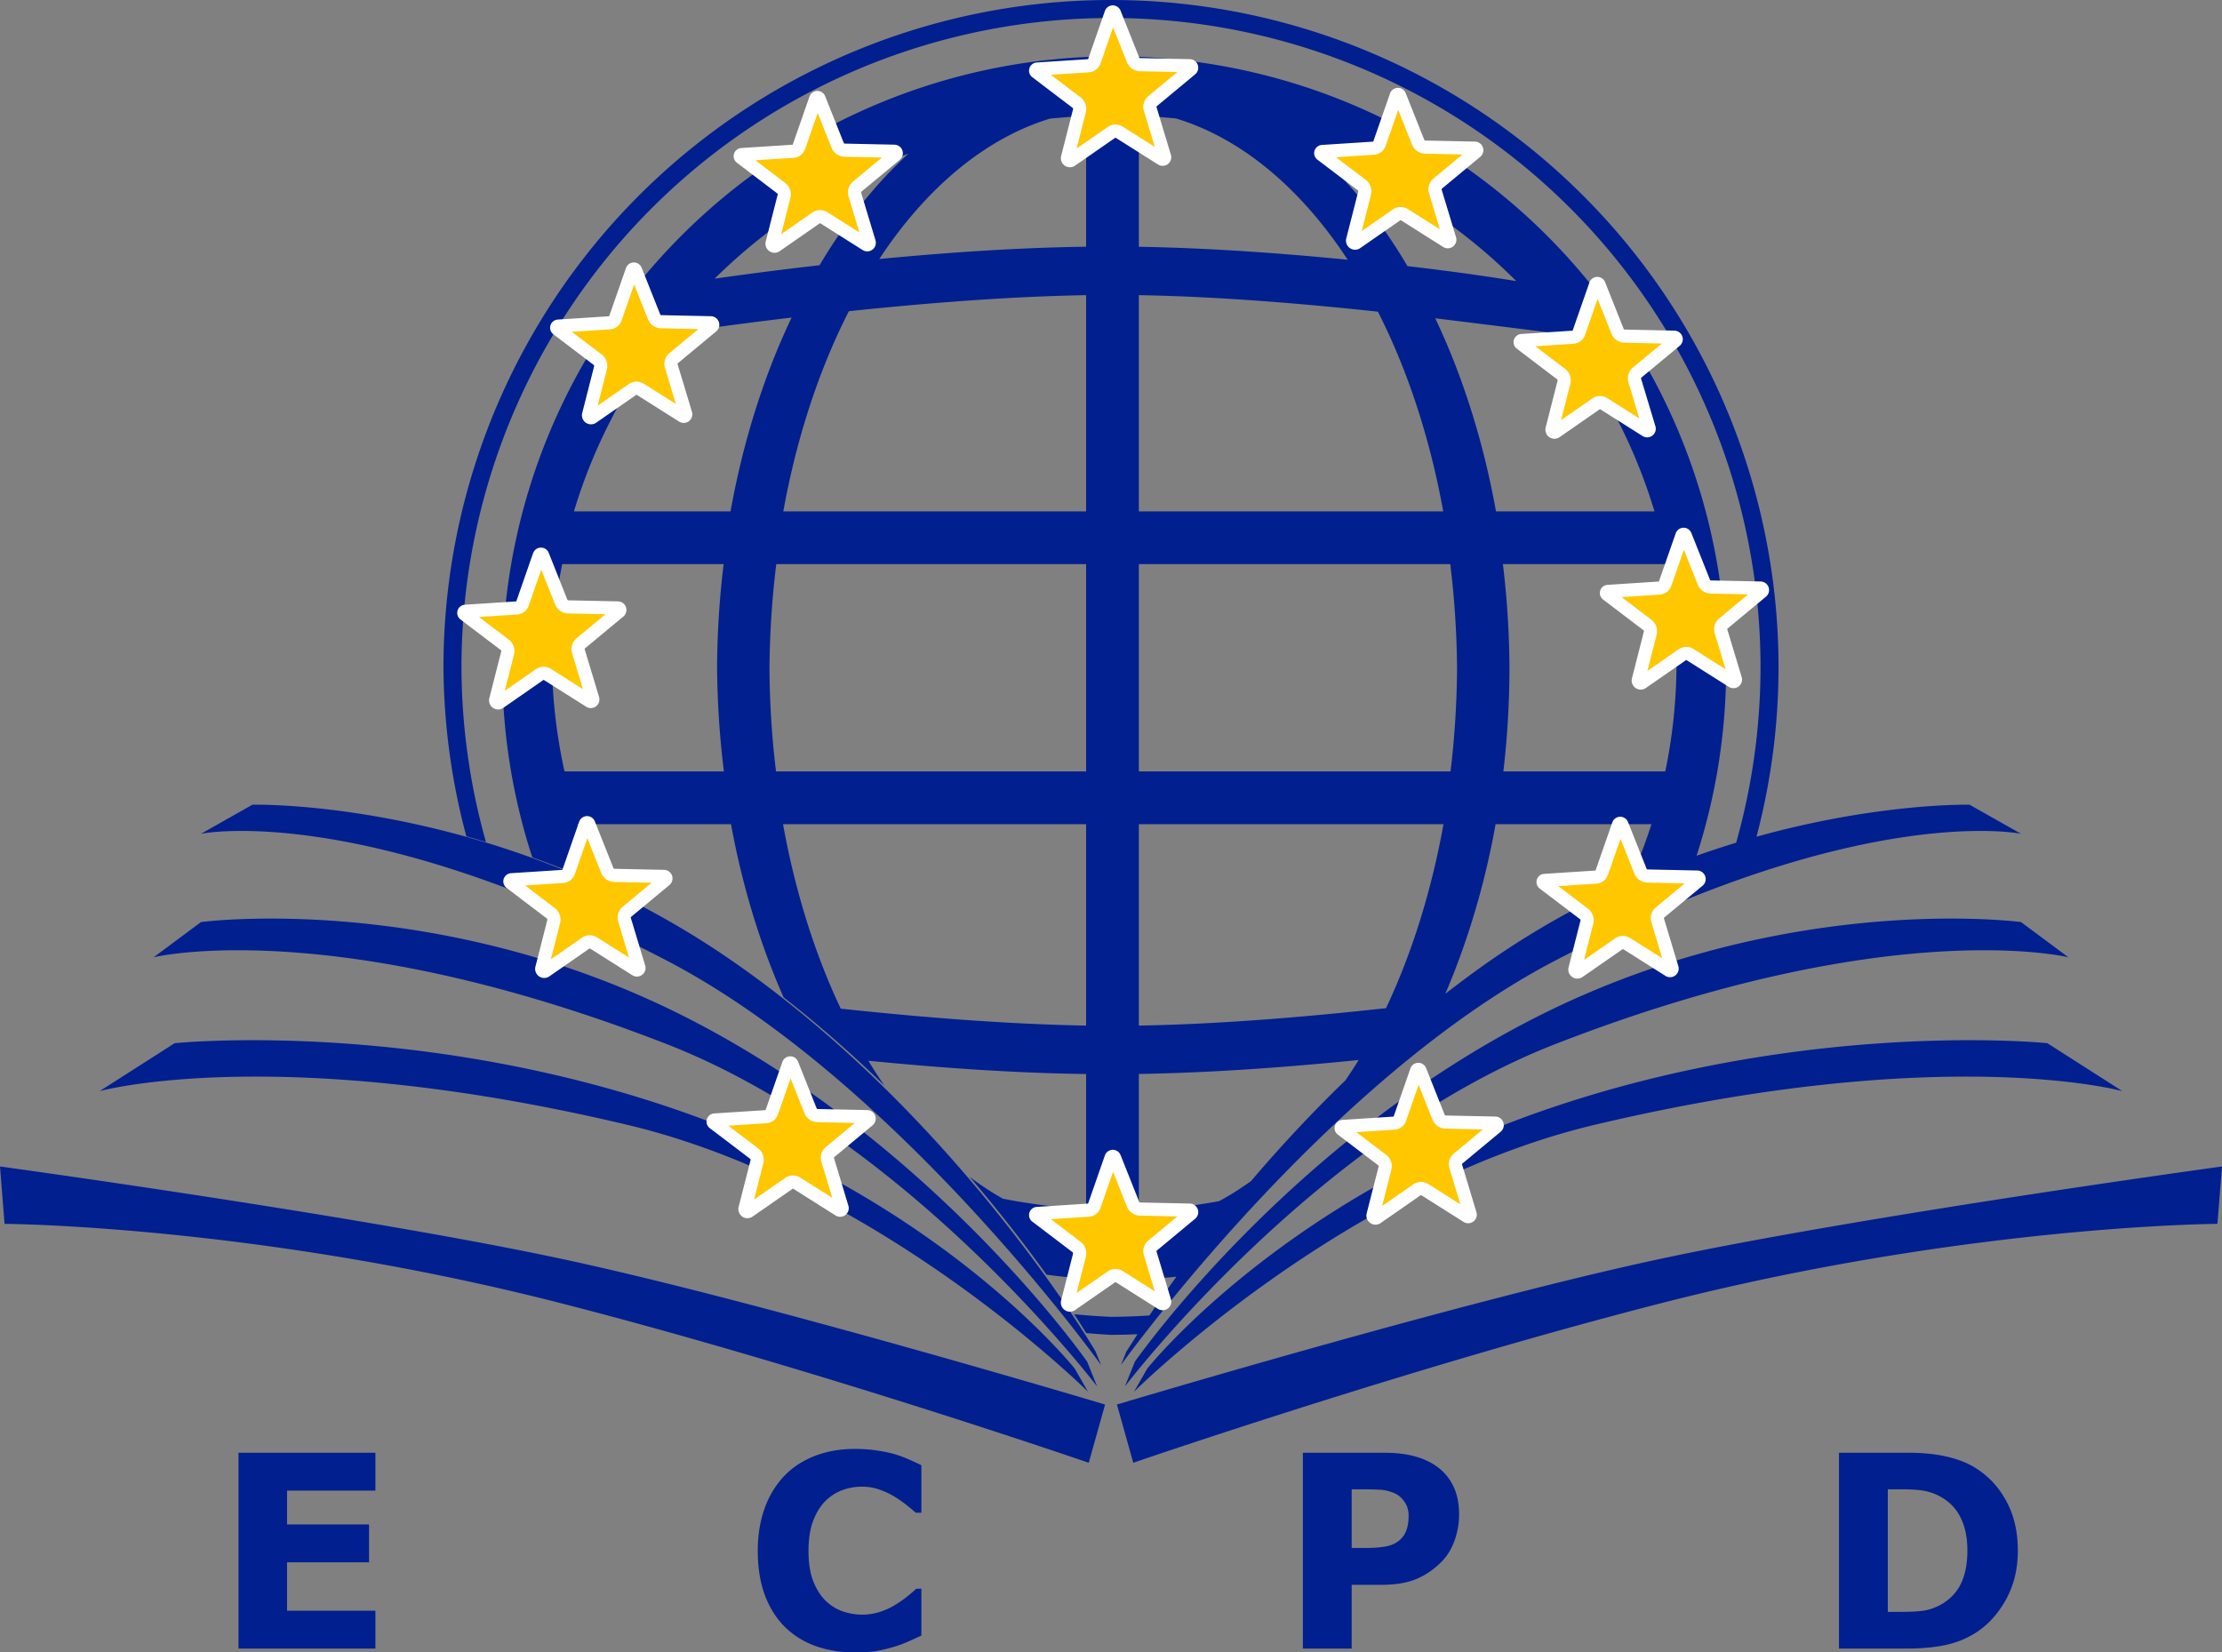
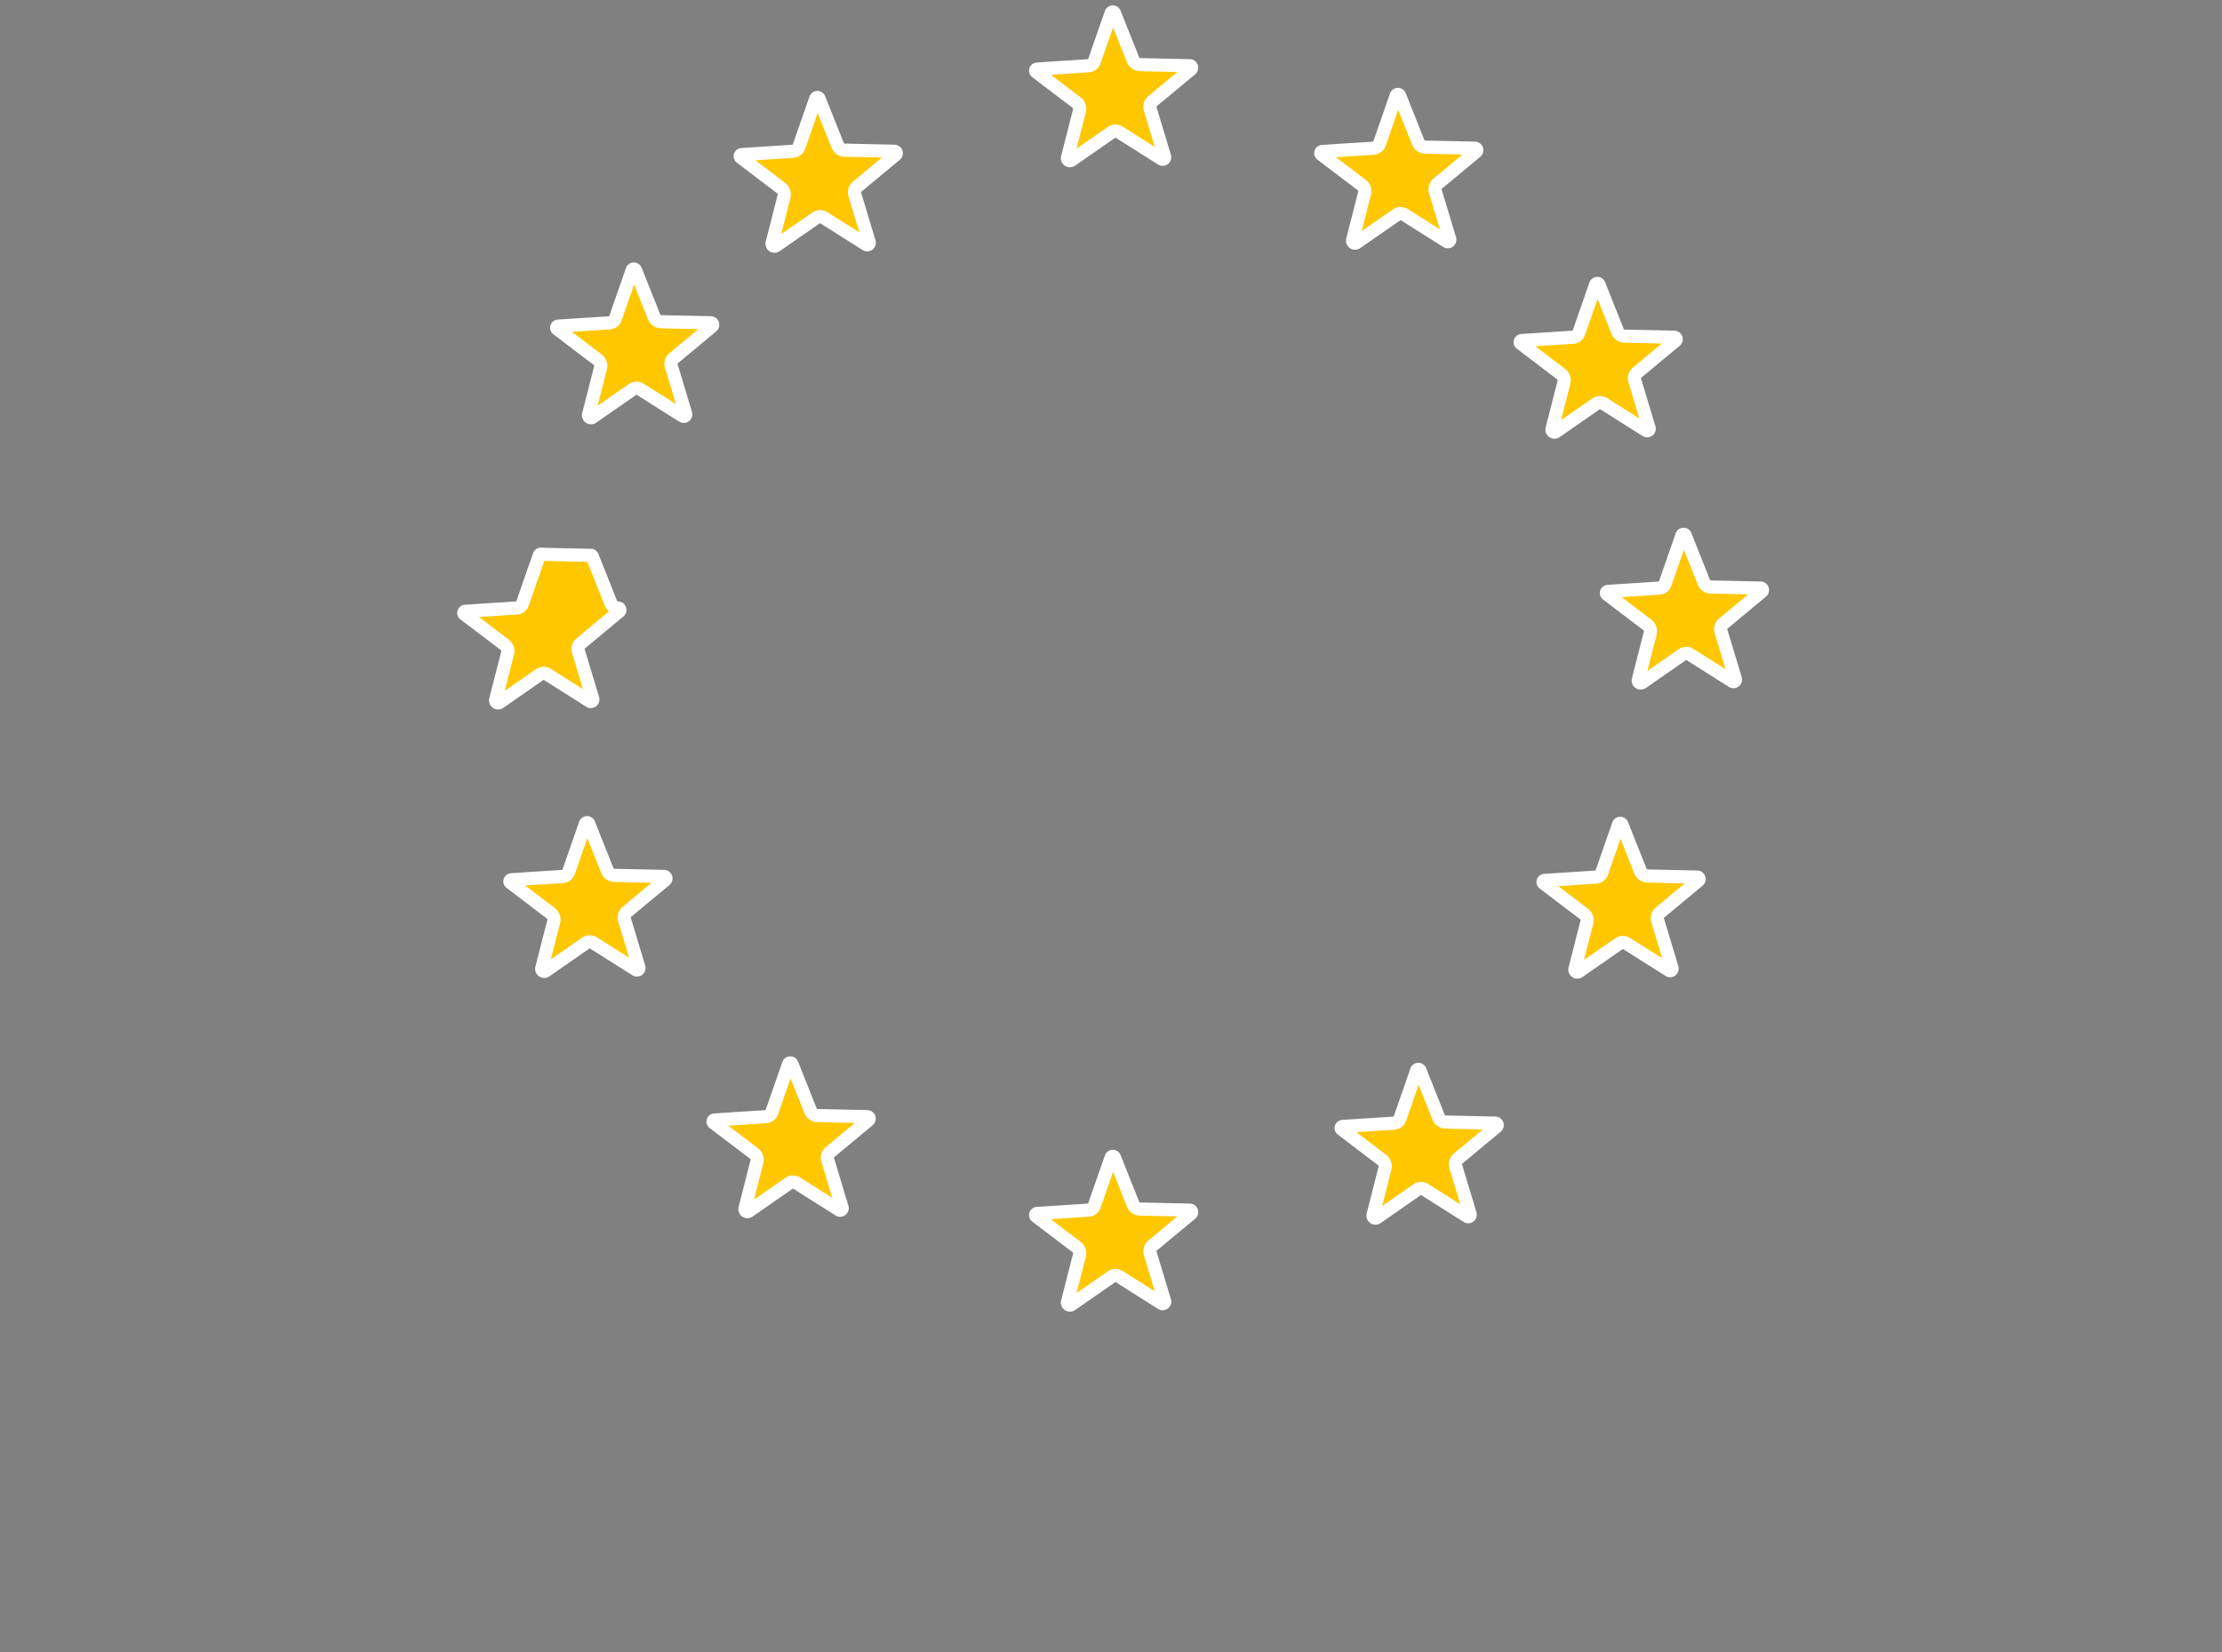
<svg xmlns="http://www.w3.org/2000/svg" version="1.1" id="svg1" width="1689.982" height="1256.973" viewBox="0 0 1689.982 1256.973" xml:space="preserve">
  <rect x="0" y="0" width="1689.982" height="1256.973" fill="#808080" stroke="none" />
  <defs id="defs1" />
-   <path id="path12" style="display:inline;opacity:1;fill:#011f8f;fill-opacity:1;stroke:none;stroke-width:39.18;stroke-linecap:square;stroke-linejoin:round;stroke-dasharray:none;stroke-opacity:1;paint-order:stroke fill markers" d="M 844.99,-4.9011231e-7 A 507.706,507.706 0 0 0 337.285,507.707 507.706,507.706 0 0 0 354.684,636.186 c 4.909,1.357 9.879,2.824 14.922,4.339 A 494.011,494.011 0 0 1 350.98,507.707 494.011,494.011 0 0 1 844.99,13.695 a 494.011,494.011 0 0 1 494.012,494.012 494.011,494.011 0 0 1 -18.539,133.348 c -9.82,2.977 -19.847,6.284 -30.097,9.907 A 465.412,465.412 0 0 0 1312.845,508.283 465.412,465.412 0 0 0 847.433,42.871 465.412,465.412 0 0 0 382.021,508.283 465.412,465.412 0 0 0 404.843,652.207 c 17.185,6.177 34.783,13.18 52.794,21.414 a 427.672,417.146 0 0 1 -18.481,-46.68 h 116.814 c 8.596,46.902 22.166,91.328 40.012,131.764 27.643,21.617 53.35,44.305 76.667,67.119 -4.171,-6.092 -8.256,-12.367 -12.198,-18.922 51.338,5.093 109.185,9.351 165.603,10.109 v 102.634 a 427.672,417.146 0 0 1 -63.247,-7.795 c -8.665,-4.814 -17.136,-10.463 -25.434,-16.715 23.854,27.861 43.188,53.137 58.584,74.509 a 465.412,465.412 0 0 0 51.475,4.051 465.412,465.412 0 0 0 47.307,-2.52 c -8.596,11.979 -14.844,20.926 -20.529,29.513 a 494.011,494.011 0 0 1 -29.222,1.031 494.011,494.011 0 0 1 -28.051,-2.005 c 5.647,8.489 6.325,9.766 9.17,14.351 a 507.706,507.706 0 0 0 18.881,1.349 507.706,507.706 0 0 0 20.126,-0.492 c -2.446,3.956 -8.387,13.124 -8.387,13.124 l -4.206,10.372 c 0,0 154.634,-215.869 329.89,-307.474 233.08,-121.829 354.676,-96.701 354.676,-96.701 l -39.096,-22.098 c 0,0 -68.518,-1.686 -162.05,24.345 A 507.706,507.706 0 0 0 1352.697,507.707 507.706,507.706 0 0 0 844.99,-4.9011231e-7 Z M 866.184,88.158 a 427.672,417.146 0 0 1 28.35,1.977 c 48.67,14.807 93.993,51.866 130.481,107.45 -49.436,-4.866 -104.615,-8.955 -158.831,-9.859 z m -40.129,0.184 v 99.331 c -53.465,0.718 -108.004,4.622 -157.303,9.354 36.304,-55.095 81.312,-91.901 129.647,-106.756 a 427.672,417.146 0 0 1 27.656,-1.928 z m 175.526,27.651 a 427.672,417.146 0 0 1 151.62,97.816 c -19.187,-3.115 -46.846,-7.213 -82.728,-11.366 -20.189,-34.24 -43.484,-63.18 -68.892,-86.449 z m -310.673,0.862 c -24.878,22.969 -47.715,51.378 -67.566,84.909 -31.738,3.602 -58.441,7.187 -79.804,10.216 a 427.672,417.146 0 0 1 147.37,-95.125 z m 175.276,107.664 c 60.685,1.035 125.666,6.517 181.796,12.578 22.71,44.598 39.618,96.285 49.692,151.905 H 866.184 Z m -40.129,0.018 V 389.003 H 595.753 c 10.096,-55.776 27.063,-107.596 49.861,-152.28 56.19,-5.909 120.635,-11.183 180.441,-12.185 z m -223.984,17.037 c -21.193,44.512 -36.926,94.454 -46.445,147.429 H 436.522 a 427.672,417.146 0 0 1 69.578,-134.57 c 9.951,-1.526 43.698,-6.629 95.971,-12.859 z m 489.525,0.546 c 50.982,6.256 87.617,10.887 96.979,12.068 a 427.672,417.146 0 0 1 69.767,134.815 H 1137.799 c -9.485,-52.759 -25.133,-102.509 -46.203,-146.883 z M 427.571,429.132 h 122.796 c -3.134,25.749 -4.803,51.859 -4.989,78.042 0.195,26.726 1.934,53.374 5.199,79.639 H 429.344 a 427.672,417.146 0 0 1 -9.583,-82.82 427.672,417.146 0 0 1 7.811,-74.861 z m 162.836,0 h 235.648 V 586.812 H 590.203 c -3.12,-25.719 -4.782,-51.853 -4.966,-78.07 0.193,-26.743 1.924,-53.397 5.17,-79.611 z m 275.778,0 h 236.835 c 3.246,26.214 4.978,52.868 5.171,79.611 -0.184,26.217 -1.847,52.351 -4.967,78.07 H 866.184 Z m 276.875,0 h 124.234 a 427.672,417.146 0 0 1 7.811,74.861 427.672,417.146 0 0 1 -8.543,82.82 h -123.148 c 3.075,-26.29 4.626,-52.938 4.635,-79.639 -0.186,-26.183 -1.856,-52.293 -4.989,-78.042 z m -951.07,183.013 -39.096,22.098 c 0,0 121.597,-25.128 354.677,96.701 175.256,91.605 329.89,307.474 329.89,307.474 l -4.206,-10.372 c 0,0 -106.34,-182.063 -282.693,-301.406 C 374.208,607.297 191.989,612.145 191.989,612.145 Z m 403.558,14.797 h 230.509 v 153.206 c -62.066,-1.04 -129.01,-6.682 -186.617,-12.861 -19.836,-41.929 -34.72,-89.522 -43.892,-140.345 z m 270.638,0 h 231.695 c -9.145,50.667 -23.969,98.124 -43.716,139.96 -57.485,6.331 -125.011,12.19 -187.979,13.264 z m 271.311,0 h 118.561 a 427.672,417.146 0 0 1 -17.19,44.453 c -32.512,14.562 -66.079,32.665 -99.446,55.245 -13.882,9.394 -27.166,19.269 -40.162,29.321 17.037,-39.774 30.032,-83.22 38.236,-129.02 z M 200.233,698.793 c -29.85,0.275 -47.343,2.617 -47.343,2.617 l -36.045,26.789 c 0,0 134.899,-33.194 389.646,65.806 184.324,71.632 327.919,260.646 327.919,260.646 l -7.566,-18.823 c 0,0 -115.14,-165.439 -304.969,-261.916 C 391.367,707.583 265.902,698.188 200.233,698.793 Z m 1289.516,0 c -65.669,-0.605 -191.133,8.79 -321.641,75.119 -189.829,96.478 -304.969,261.916 -304.969,261.916 l -7.566,18.823 c 0,0 143.595,-189.015 327.919,-260.646 254.746,-98.999 389.646,-65.806 389.646,-65.806 l -36.045,-26.789 c 0,0 -17.493,-2.342 -47.343,-2.617 z M 200.697,791.318 c -42.414,-0.386 -67.854,2.235 -67.854,2.235 l -57.059,36.464 c 0,0 135.04,-37.441 400.989,25.551 192.429,45.578 350.736,203.143 350.736,203.143 l -10.083,-17.603 c 0,0 -101.078,-127.326 -302.38,-196.756 C 389.232,800.958 271.387,791.962 200.697,791.318 Z m 1288.587,0 c -70.689,0.644 -188.534,9.64 -314.348,53.034 -201.302,69.43 -302.38,196.756 -302.38,196.756 l -10.083,17.603 c 0,0 158.306,-157.565 350.736,-203.143 265.948,-62.992 400.989,-25.551 400.989,-25.551 l -57.059,-36.464 c 0,0 -25.44,-2.621 -67.854,-2.235 z m -455.964,15.017 c -3.192,5.327 -6.544,10.331 -9.895,15.335 -26.937,26.045 -51.019,52.183 -71.859,76.705 -7.958,5.708 -16.049,10.928 -24.33,15.323 a 427.672,417.146 0 0 1 -61.053,6.976 V 816.959 c 57.188,-0.954 115.722,-5.401 167.136,-10.624 z M -1.7856445e-6,887.333 3.467,930.985 c 0,0 191.319,0.987 423.028,60.337 191.569,49.069 401.568,121.403 401.568,121.403 l 12.415,-44.305 c 0,0 -257.353,-77.181 -409.991,-110.093 C 277.849,925.416 -1.7856445e-6,887.333 -1.7856445e-6,887.333 Z M 1689.982,887.333 c 0,0 -277.849,38.083 -430.486,70.994 -152.638,32.911 -409.991,110.093 -409.991,110.093 l 12.415,44.305 c 0,0 209.999,-72.334 401.568,-121.403 231.709,-59.35 423.028,-60.337 423.028,-60.337 z M 649.917,1102.192 c -10.957,0 -21.078,1.801 -30.36,5.403 -9.217,3.602 -16.952,8.704 -23.205,15.307 -6.51,6.87 -11.473,15.107 -14.889,24.712 -3.416,9.605 -5.125,20.311 -5.125,32.117 0,12.673 1.773,23.846 5.318,33.518 3.61,9.672 8.67,17.745 15.18,24.215 6.51,6.47 14.278,11.338 23.302,14.606 9.088,3.268 18.982,4.903 29.681,4.903 7.219,0 12.891,-0.366 17.016,-1.099 4.125,-0.734 8.539,-1.801 13.244,-3.201 3.61,-1.067 7.059,-2.336 10.346,-3.803 3.287,-1.467 6.737,-3.034 10.346,-4.701 v -35.62 h -3.867 c -1.74,1.601 -3.966,3.502 -6.673,5.704 -2.707,2.201 -5.639,4.269 -8.798,6.204 -3.738,2.401 -7.832,4.301 -12.28,5.701 -4.383,1.401 -8.829,2.102 -13.341,2.102 -4.705,0 -9.476,-0.767 -14.31,-2.301 -4.834,-1.601 -9.218,-4.236 -13.149,-7.905 -3.867,-3.602 -7.089,-8.537 -9.668,-14.807 -2.514,-6.27 -3.77,-14.073 -3.77,-23.411 0,-8.938 1.159,-16.544 3.479,-22.814 2.385,-6.27 5.48,-11.304 9.282,-15.106 3.996,-3.935 8.347,-6.737 13.052,-8.405 4.705,-1.734 9.668,-2.602 14.889,-2.602 4.705,0 9.121,0.734 13.246,2.201 4.125,1.468 7.959,3.268 11.504,5.403 3.481,2.134 6.575,4.303 9.282,6.505 2.772,2.201 5.059,4.1 6.864,5.701 h 4.255 v -36.12 c -2.643,-1.334 -5.737,-2.766 -9.282,-4.301 -3.481,-1.601 -7.379,-3.036 -11.698,-4.303 -4.125,-1.134 -8.639,-2.034 -13.537,-2.701 -4.834,-0.734 -10.279,-1.099 -16.338,-1.099 z m -468.527,2.9 v 148.98 h 104.129 v -28.817 h -67.196 v -36.818 h 62.36 v -28.816 h -62.36 v -25.712 h 67.196 v -28.817 z m 809.523,0 v 148.98 h 37.127 v -48.527 h 23.108 c 10.506,0 19.27,-1.501 26.296,-4.502 7.09,-3.002 13.504,-7.438 19.241,-13.307 4.19,-4.336 7.412,-9.672 9.668,-16.009 2.256,-6.404 3.385,-12.94 3.385,-19.611 0,-8.604 -1.546,-15.974 -4.64,-22.11 -3.03,-6.137 -7.445,-11.173 -13.246,-15.108 -4.834,-3.268 -10.409,-5.702 -16.726,-7.303 -6.252,-1.668 -13.955,-2.502 -23.108,-2.502 z m 407.764,0 v 148.98 h 50.761 c 11.473,0 21.399,-0.868 29.778,-2.602 8.379,-1.734 16.082,-4.803 23.108,-9.206 9.346,-5.87 17.079,-14.273 23.202,-25.212 6.123,-11.006 9.185,-23.447 9.185,-37.321 0,-14.408 -2.867,-26.914 -8.604,-37.52 -5.672,-10.672 -13.472,-19.144 -23.398,-25.414 -5.801,-3.735 -12.954,-6.603 -21.462,-8.604 -8.508,-2.068 -18.629,-3.102 -30.36,-3.102 z m -370.637,27.814 h 6.38 c 6.123,0 11.024,0.101 14.698,0.301 3.674,0.134 7.443,1.001 11.31,2.602 2.9,1.201 5.448,3.334 7.64,6.403 2.192,3.002 3.286,6.603 3.286,10.805 0,4.269 -0.547,7.906 -1.643,10.907 -1.031,2.935 -2.74,5.469 -5.125,7.604 -2.772,2.401 -6.218,4.003 -10.344,4.803 -4.061,0.8 -9.251,1.199 -15.568,1.199 h -10.634 z m 407.764,0 h 9.379 c 7.992,0 13.954,0.368 17.886,1.102 3.996,0.667 7.895,1.968 11.698,3.903 7.477,3.935 12.924,9.403 16.34,16.407 3.481,6.937 5.222,15.31 5.222,25.115 0,9.872 -1.581,18.177 -4.739,24.914 -3.158,6.67 -8.121,12.004 -14.889,16.006 -3.932,2.201 -7.961,3.737 -12.086,4.604 -4.125,0.8 -10.602,1.199 -19.432,1.199 h -9.379 z" />
-   <path id="path16" style="display:inline;opacity:1;fill:#fec700;fill-opacity:1;stroke:#ffffff;stroke-width:10;stroke-linecap:square;stroke-linejoin:round;stroke-dasharray:none;stroke-opacity:1;paint-order:stroke fill markers" d="M 846.862,9.198 A 1.361,1.361 0 0 0 845.069,10.012 L 832.307,46.611 a 5.082,5.082 0 0 1 -4.472,3.398 l -39.035,2.523 a 1.227,1.227 0 0 0 -0.663,2.201 L 818.795,78.024 a 6.012,6.012 0 0 1 2.189,6.27 l -9.068,35.576 a 1.895,1.895 0 0 0 2.918,2.023 l 30.513,-21.189 a 5.351,5.351 0 0 1 5.913,-0.128 l 32.189,20.35 a 1.546,1.546 0 0 0 2.308,-1.752 L 874.809,82.868 a 5.598,5.598 0 0 1 1.786,-5.923 l 29.202,-24.245 a 1.533,1.533 0 0 0 -0.946,-2.712 l -37.762,-0.806 a 5.875,5.875 0 0 1 -5.334,-3.701 L 847.617,9.958 a 1.361,1.361 0 0 0 -0.755,-0.76 z M 1063.724,71.922 a 1.361,1.361 0 0 0 -1.793,0.814 l -12.762,36.599 a 5.082,5.082 0 0 1 -4.472,3.398 l -39.035,2.523 a 1.227,1.227 0 0 0 -0.663,2.204 l 30.658,23.289 a 6.012,6.012 0 0 1 2.189,6.27 l -9.068,35.576 a 1.895,1.895 0 0 0 2.918,2.023 l 30.513,-21.189 a 5.351,5.351 0 0 1 5.913,-0.128 l 32.189,20.35 a 1.546,1.546 0 0 0 2.306,-1.752 l -10.945,-36.306 a 5.598,5.598 0 0 1 1.786,-5.923 l 29.202,-24.245 a 1.533,1.533 0 0 0 -0.947,-2.711 l -37.762,-0.806 a 5.875,5.875 0 0 1 -5.334,-3.701 L 1064.479,72.682 a 1.361,1.361 0 0 0 -0.755,-0.76 z M 622.187,74.259 a 1.361,1.361 0 0 0 -1.793,0.816 l -12.759,36.596 a 5.082,5.082 0 0 1 -4.472,3.398 l -39.035,2.525 a 1.227,1.227 0 0 0 -0.663,2.201 l 30.658,23.289 a 6.012,6.012 0 0 1 2.189,6.272 l -9.068,35.574 a 1.895,1.895 0 0 0 2.916,2.023 l 30.515,-21.19 a 5.351,5.351 0 0 1 5.91,-0.128 l 32.191,20.35 a 1.546,1.546 0 0 0 2.306,-1.752 l -10.945,-36.306 a 5.598,5.598 0 0 1 1.783,-5.923 l 29.202,-24.243 a 1.533,1.533 0 0 0 -0.946,-2.714 l -37.762,-0.806 a 5.875,5.875 0 0 1 -5.334,-3.701 L 622.945,75.019 a 1.361,1.361 0 0 0 -0.758,-0.76 z M 482.602,204.753 a 1.361,1.361 0 0 0 -1.796,0.814 l -12.759,36.596 a 5.082,5.082 0 0 1 -4.472,3.4 l -39.035,2.523 a 1.227,1.227 0 0 0 -0.663,2.201 l 30.658,23.289 a 6.012,6.012 0 0 1 2.189,6.272 l -9.068,35.573 a 1.895,1.895 0 0 0 2.918,2.025 l 30.513,-21.19 a 5.351,5.351 0 0 1 5.91,-0.128 l 32.191,20.35 a 1.546,1.546 0 0 0 2.306,-1.755 l -10.945,-36.306 a 5.598,5.598 0 0 1 1.786,-5.923 l 29.202,-24.243 a 1.533,1.533 0 0 0 -0.949,-2.712 l -37.76,-0.806 a 5.875,5.875 0 0 1 -5.334,-3.701 l -14.137,-35.525 a 1.361,1.361 0 0 0 -0.755,-0.758 z m 732.77,10.974 a 1.361,1.361 0 0 0 -1.793,0.814 l -12.759,36.596 a 5.082,5.082 0 0 1 -4.471,3.398 l -39.035,2.525 a 1.227,1.227 0 0 0 -0.663,2.201 l 30.658,23.289 a 6.012,6.012 0 0 1 2.189,6.272 l -9.068,35.574 a 1.895,1.895 0 0 0 2.916,2.025 l 30.513,-21.189 a 5.351,5.351 0 0 1 5.913,-0.131 l 32.191,20.35 v 0 a 1.546,1.546 0 0 0 2.306,-1.755 l -10.945,-36.306 a 5.598,5.598 0 0 1 1.783,-5.923 l 29.202,-24.243 a 1.533,1.533 0 0 0 -0.946,-2.714 l -37.762,-0.806 a 5.875,5.875 0 0 1 -5.334,-3.701 l -14.134,-35.522 a 1.361,1.361 0 0 0 -0.757,-0.758 z m 65.622,190.821 a 1.361,1.361 0 0 0 -1.793,0.816 l -12.759,36.596 a 5.082,5.082 0 0 1 -4.472,3.398 l -39.035,2.525 a 1.227,1.227 0 0 0 -0.663,2.201 l 30.658,23.289 a 6.012,6.012 0 0 1 2.189,6.272 l -9.068,35.574 a 1.895,1.895 0 0 0 2.915,2.023 l 30.513,-21.19 a 5.351,5.351 0 0 1 5.913,-0.128 l 32.191,20.35 a 1.546,1.546 0 0 0 2.306,-1.752 l -10.945,-36.306 a 5.598,5.598 0 0 1 1.783,-5.923 l 29.201,-24.243 a 1.533,1.533 0 0 0 -0.946,-2.714 l -37.762,-0.806 a 5.875,5.875 0 0 1 -5.334,-3.701 l -14.134,-35.523 a 1.361,1.361 0 0 0 -0.758,-0.76 z m -869.046,15.121 a 1.361,1.361 0 0 0 -1.793,0.814 l -12.762,36.596 a 5.082,5.082 0 0 1 -4.469,3.398 l -39.035,2.525 a 1.227,1.227 0 0 0 -0.663,2.201 l 30.658,23.289 a 6.012,6.012 0 0 1 2.189,6.272 l -9.068,35.574 a 1.895,1.895 0 0 0 2.916,2.025 l 30.513,-21.19 a 5.351,5.351 0 0 1 5.913,-0.131 l 32.191,20.35 a 1.546,1.546 0 0 0 2.306,-1.752 l -10.945,-36.305 a 5.598,5.598 0 0 1 1.783,-5.923 l 29.202,-24.243 a 1.533,1.533 0 0 0 -0.946,-2.714 l -37.762,-0.806 a 5.875,5.875 0 0 1 -5.334,-3.701 l -14.134,-35.523 a 1.361,1.361 0 0 0 -0.758,-0.758 z m 35.066,204.233 a 1.361,1.361 0 0 0 -1.793,0.816 l -12.762,36.596 a 5.082,5.082 0 0 1 -4.469,3.398 l -39.035,2.523 a 1.227,1.227 0 0 0 -0.663,2.204 l 30.656,23.289 a 6.012,6.012 0 0 1 2.191,6.272 l -9.068,35.574 a 1.895,1.895 0 0 0 2.916,2.023 l 30.513,-21.19 a 5.351,5.351 0 0 1 5.913,-0.128 l 32.191,20.35 a 1.546,1.546 0 0 0 2.306,-1.752 l -10.945,-36.305 a 5.598,5.598 0 0 1 1.783,-5.923 l 29.202,-24.245 a 1.533,1.533 0 0 0 -0.946,-2.712 l -37.762,-0.806 a 5.875,5.875 0 0 1 -5.334,-3.701 l -14.137,-35.523 a 1.361,1.361 0 0 0 -0.755,-0.76 z m 785.783,0.497 a 1.361,1.361 0 0 0 -1.793,0.814 l -12.759,36.596 a 5.082,5.082 0 0 1 -4.472,3.4 l -39.035,2.523 a 1.227,1.227 0 0 0 -0.663,2.201 l 30.658,23.291 a 6.012,6.012 0 0 1 2.188,6.27 l -9.068,35.574 a 1.895,1.895 0 0 0 2.916,2.025 l 30.513,-21.19 a 5.351,5.351 0 0 1 5.913,-0.128 l 32.191,20.35 a 1.546,1.546 0 0 0 2.306,-1.752 l -10.945,-36.306 a 5.598,5.598 0 0 1 1.783,-5.923 l 29.202,-24.245 a 1.533,1.533 0 0 0 -0.946,-2.712 l -37.762,-0.806 a 5.875,5.875 0 0 1 -5.334,-3.701 l -14.134,-35.523 a 1.361,1.361 0 0 0 -0.758,-0.76 z M 601.566,808.643 a 1.361,1.361 0 0 0 -1.793,0.814 l -12.762,36.596 a 5.082,5.082 0 0 1 -4.469,3.398 l -39.035,2.525 a 1.227,1.227 0 0 0 -0.663,2.201 l 30.656,23.289 a 6.012,6.012 0 0 1 2.191,6.272 l -9.068,35.574 a 1.895,1.895 0 0 0 2.916,2.025 l 30.513,-21.189 a 5.351,5.351 0 0 1 5.913,-0.129 l 32.191,20.35 v 0 a 1.546,1.546 0 0 0 2.306,-1.755 l -10.945,-36.306 a 5.598,5.598 0 0 1 1.783,-5.923 l 29.202,-24.243 a 1.533,1.533 0 0 0 -0.946,-2.714 l -37.762,-0.803 a 5.875,5.875 0 0 1 -5.334,-3.704 l -14.137,-35.522 a 1.361,1.361 0 0 0 -0.755,-0.758 z m 477.676,4.923 a 1.361,1.361 0 0 0 -1.793,0.814 l -12.759,36.596 a 5.082,5.082 0 0 1 -4.472,3.398 l -39.035,2.525 a 1.227,1.227 0 0 0 -0.663,2.201 l 30.658,23.289 a 6.012,6.012 0 0 1 2.188,6.272 l -9.068,35.574 a 1.895,1.895 0 0 0 2.916,2.025 l 30.513,-21.19 a 5.351,5.351 0 0 1 5.913,-0.131 l 32.191,20.35 a 1.546,1.546 0 0 0 2.306,-1.752 l -10.945,-36.306 a 5.598,5.598 0 0 1 1.783,-5.923 l 29.202,-24.243 a 1.533,1.533 0 0 0 -0.946,-2.714 l -37.762,-0.806 a 5.875,5.875 0 0 1 -5.334,-3.701 l -14.134,-35.522 a 1.361,1.361 0 0 0 -0.757,-0.758 z m -232.381,66.183 a 1.361,1.361 0 0 0 -1.793,0.814 L 832.307,917.159 a 5.082,5.082 0 0 1 -4.472,3.398 l -39.035,2.525 a 1.227,1.227 0 0 0 -0.663,2.201 l 30.658,23.289 a 6.012,6.012 0 0 1 2.189,6.272 l -9.068,35.574 a 1.895,1.895 0 0 0 2.918,2.025 l 30.513,-21.189 a 5.351,5.351 0 0 1 5.913,-0.131 l 32.189,20.35 v 0 a 1.546,1.546 0 0 0 2.308,-1.755 l -10.948,-36.306 a 5.598,5.598 0 0 1 1.786,-5.923 l 29.202,-24.243 a 1.533,1.533 0 0 0 -0.946,-2.714 l -37.762,-0.803 a 5.875,5.875 0 0 1 -5.334,-3.704 l -14.137,-35.522 a 1.361,1.361 0 0 0 -0.755,-0.758 z" />
+   <path id="path16" style="display:inline;opacity:1;fill:#fec700;fill-opacity:1;stroke:#ffffff;stroke-width:10;stroke-linecap:square;stroke-linejoin:round;stroke-dasharray:none;stroke-opacity:1;paint-order:stroke fill markers" d="M 846.862,9.198 A 1.361,1.361 0 0 0 845.069,10.012 L 832.307,46.611 a 5.082,5.082 0 0 1 -4.472,3.398 l -39.035,2.523 a 1.227,1.227 0 0 0 -0.663,2.201 L 818.795,78.024 a 6.012,6.012 0 0 1 2.189,6.27 l -9.068,35.576 a 1.895,1.895 0 0 0 2.918,2.023 l 30.513,-21.189 a 5.351,5.351 0 0 1 5.913,-0.128 l 32.189,20.35 a 1.546,1.546 0 0 0 2.308,-1.752 L 874.809,82.868 a 5.598,5.598 0 0 1 1.786,-5.923 l 29.202,-24.245 a 1.533,1.533 0 0 0 -0.946,-2.712 l -37.762,-0.806 a 5.875,5.875 0 0 1 -5.334,-3.701 L 847.617,9.958 a 1.361,1.361 0 0 0 -0.755,-0.76 z M 1063.724,71.922 a 1.361,1.361 0 0 0 -1.793,0.814 l -12.762,36.599 a 5.082,5.082 0 0 1 -4.472,3.398 l -39.035,2.523 a 1.227,1.227 0 0 0 -0.663,2.204 l 30.658,23.289 a 6.012,6.012 0 0 1 2.189,6.27 l -9.068,35.576 a 1.895,1.895 0 0 0 2.918,2.023 l 30.513,-21.189 a 5.351,5.351 0 0 1 5.913,-0.128 l 32.189,20.35 a 1.546,1.546 0 0 0 2.306,-1.752 l -10.945,-36.306 a 5.598,5.598 0 0 1 1.786,-5.923 l 29.202,-24.245 a 1.533,1.533 0 0 0 -0.947,-2.711 l -37.762,-0.806 a 5.875,5.875 0 0 1 -5.334,-3.701 L 1064.479,72.682 a 1.361,1.361 0 0 0 -0.755,-0.76 z M 622.187,74.259 a 1.361,1.361 0 0 0 -1.793,0.816 l -12.759,36.596 a 5.082,5.082 0 0 1 -4.472,3.398 l -39.035,2.525 a 1.227,1.227 0 0 0 -0.663,2.201 l 30.658,23.289 a 6.012,6.012 0 0 1 2.189,6.272 l -9.068,35.574 a 1.895,1.895 0 0 0 2.916,2.023 l 30.515,-21.19 a 5.351,5.351 0 0 1 5.91,-0.128 l 32.191,20.35 a 1.546,1.546 0 0 0 2.306,-1.752 l -10.945,-36.306 a 5.598,5.598 0 0 1 1.783,-5.923 l 29.202,-24.243 a 1.533,1.533 0 0 0 -0.946,-2.714 l -37.762,-0.806 a 5.875,5.875 0 0 1 -5.334,-3.701 L 622.945,75.019 a 1.361,1.361 0 0 0 -0.758,-0.76 z M 482.602,204.753 a 1.361,1.361 0 0 0 -1.796,0.814 l -12.759,36.596 a 5.082,5.082 0 0 1 -4.472,3.4 l -39.035,2.523 a 1.227,1.227 0 0 0 -0.663,2.201 l 30.658,23.289 a 6.012,6.012 0 0 1 2.189,6.272 l -9.068,35.573 a 1.895,1.895 0 0 0 2.918,2.025 l 30.513,-21.19 a 5.351,5.351 0 0 1 5.91,-0.128 l 32.191,20.35 a 1.546,1.546 0 0 0 2.306,-1.755 l -10.945,-36.306 a 5.598,5.598 0 0 1 1.786,-5.923 l 29.202,-24.243 a 1.533,1.533 0 0 0 -0.949,-2.712 l -37.76,-0.806 a 5.875,5.875 0 0 1 -5.334,-3.701 l -14.137,-35.525 a 1.361,1.361 0 0 0 -0.755,-0.758 z m 732.77,10.974 a 1.361,1.361 0 0 0 -1.793,0.814 l -12.759,36.596 a 5.082,5.082 0 0 1 -4.471,3.398 l -39.035,2.525 a 1.227,1.227 0 0 0 -0.663,2.201 l 30.658,23.289 a 6.012,6.012 0 0 1 2.189,6.272 l -9.068,35.574 a 1.895,1.895 0 0 0 2.916,2.025 l 30.513,-21.189 a 5.351,5.351 0 0 1 5.913,-0.131 l 32.191,20.35 v 0 a 1.546,1.546 0 0 0 2.306,-1.755 l -10.945,-36.306 a 5.598,5.598 0 0 1 1.783,-5.923 l 29.202,-24.243 a 1.533,1.533 0 0 0 -0.946,-2.714 l -37.762,-0.806 a 5.875,5.875 0 0 1 -5.334,-3.701 l -14.134,-35.522 a 1.361,1.361 0 0 0 -0.757,-0.758 z m 65.622,190.821 a 1.361,1.361 0 0 0 -1.793,0.816 l -12.759,36.596 a 5.082,5.082 0 0 1 -4.472,3.398 l -39.035,2.525 a 1.227,1.227 0 0 0 -0.663,2.201 l 30.658,23.289 a 6.012,6.012 0 0 1 2.189,6.272 l -9.068,35.574 a 1.895,1.895 0 0 0 2.915,2.023 l 30.513,-21.19 a 5.351,5.351 0 0 1 5.913,-0.128 l 32.191,20.35 a 1.546,1.546 0 0 0 2.306,-1.752 l -10.945,-36.306 a 5.598,5.598 0 0 1 1.783,-5.923 l 29.201,-24.243 a 1.533,1.533 0 0 0 -0.946,-2.714 l -37.762,-0.806 a 5.875,5.875 0 0 1 -5.334,-3.701 l -14.134,-35.523 a 1.361,1.361 0 0 0 -0.758,-0.76 z m -869.046,15.121 a 1.361,1.361 0 0 0 -1.793,0.814 l -12.762,36.596 a 5.082,5.082 0 0 1 -4.469,3.398 l -39.035,2.525 a 1.227,1.227 0 0 0 -0.663,2.201 l 30.658,23.289 a 6.012,6.012 0 0 1 2.189,6.272 l -9.068,35.574 a 1.895,1.895 0 0 0 2.916,2.025 l 30.513,-21.19 a 5.351,5.351 0 0 1 5.913,-0.131 l 32.191,20.35 a 1.546,1.546 0 0 0 2.306,-1.752 l -10.945,-36.305 a 5.598,5.598 0 0 1 1.783,-5.923 l 29.202,-24.243 a 1.533,1.533 0 0 0 -0.946,-2.714 a 5.875,5.875 0 0 1 -5.334,-3.701 l -14.134,-35.523 a 1.361,1.361 0 0 0 -0.758,-0.758 z m 35.066,204.233 a 1.361,1.361 0 0 0 -1.793,0.816 l -12.762,36.596 a 5.082,5.082 0 0 1 -4.469,3.398 l -39.035,2.523 a 1.227,1.227 0 0 0 -0.663,2.204 l 30.656,23.289 a 6.012,6.012 0 0 1 2.191,6.272 l -9.068,35.574 a 1.895,1.895 0 0 0 2.916,2.023 l 30.513,-21.19 a 5.351,5.351 0 0 1 5.913,-0.128 l 32.191,20.35 a 1.546,1.546 0 0 0 2.306,-1.752 l -10.945,-36.305 a 5.598,5.598 0 0 1 1.783,-5.923 l 29.202,-24.245 a 1.533,1.533 0 0 0 -0.946,-2.712 l -37.762,-0.806 a 5.875,5.875 0 0 1 -5.334,-3.701 l -14.137,-35.523 a 1.361,1.361 0 0 0 -0.755,-0.76 z m 785.783,0.497 a 1.361,1.361 0 0 0 -1.793,0.814 l -12.759,36.596 a 5.082,5.082 0 0 1 -4.472,3.4 l -39.035,2.523 a 1.227,1.227 0 0 0 -0.663,2.201 l 30.658,23.291 a 6.012,6.012 0 0 1 2.188,6.27 l -9.068,35.574 a 1.895,1.895 0 0 0 2.916,2.025 l 30.513,-21.19 a 5.351,5.351 0 0 1 5.913,-0.128 l 32.191,20.35 a 1.546,1.546 0 0 0 2.306,-1.752 l -10.945,-36.306 a 5.598,5.598 0 0 1 1.783,-5.923 l 29.202,-24.245 a 1.533,1.533 0 0 0 -0.946,-2.712 l -37.762,-0.806 a 5.875,5.875 0 0 1 -5.334,-3.701 l -14.134,-35.523 a 1.361,1.361 0 0 0 -0.758,-0.76 z M 601.566,808.643 a 1.361,1.361 0 0 0 -1.793,0.814 l -12.762,36.596 a 5.082,5.082 0 0 1 -4.469,3.398 l -39.035,2.525 a 1.227,1.227 0 0 0 -0.663,2.201 l 30.656,23.289 a 6.012,6.012 0 0 1 2.191,6.272 l -9.068,35.574 a 1.895,1.895 0 0 0 2.916,2.025 l 30.513,-21.189 a 5.351,5.351 0 0 1 5.913,-0.129 l 32.191,20.35 v 0 a 1.546,1.546 0 0 0 2.306,-1.755 l -10.945,-36.306 a 5.598,5.598 0 0 1 1.783,-5.923 l 29.202,-24.243 a 1.533,1.533 0 0 0 -0.946,-2.714 l -37.762,-0.803 a 5.875,5.875 0 0 1 -5.334,-3.704 l -14.137,-35.522 a 1.361,1.361 0 0 0 -0.755,-0.758 z m 477.676,4.923 a 1.361,1.361 0 0 0 -1.793,0.814 l -12.759,36.596 a 5.082,5.082 0 0 1 -4.472,3.398 l -39.035,2.525 a 1.227,1.227 0 0 0 -0.663,2.201 l 30.658,23.289 a 6.012,6.012 0 0 1 2.188,6.272 l -9.068,35.574 a 1.895,1.895 0 0 0 2.916,2.025 l 30.513,-21.19 a 5.351,5.351 0 0 1 5.913,-0.131 l 32.191,20.35 a 1.546,1.546 0 0 0 2.306,-1.752 l -10.945,-36.306 a 5.598,5.598 0 0 1 1.783,-5.923 l 29.202,-24.243 a 1.533,1.533 0 0 0 -0.946,-2.714 l -37.762,-0.806 a 5.875,5.875 0 0 1 -5.334,-3.701 l -14.134,-35.522 a 1.361,1.361 0 0 0 -0.757,-0.758 z m -232.381,66.183 a 1.361,1.361 0 0 0 -1.793,0.814 L 832.307,917.159 a 5.082,5.082 0 0 1 -4.472,3.398 l -39.035,2.525 a 1.227,1.227 0 0 0 -0.663,2.201 l 30.658,23.289 a 6.012,6.012 0 0 1 2.189,6.272 l -9.068,35.574 a 1.895,1.895 0 0 0 2.918,2.025 l 30.513,-21.189 a 5.351,5.351 0 0 1 5.913,-0.131 l 32.189,20.35 v 0 a 1.546,1.546 0 0 0 2.308,-1.755 l -10.948,-36.306 a 5.598,5.598 0 0 1 1.786,-5.923 l 29.202,-24.243 a 1.533,1.533 0 0 0 -0.946,-2.714 l -37.762,-0.803 a 5.875,5.875 0 0 1 -5.334,-3.704 l -14.137,-35.522 a 1.361,1.361 0 0 0 -0.755,-0.758 z" />
</svg>